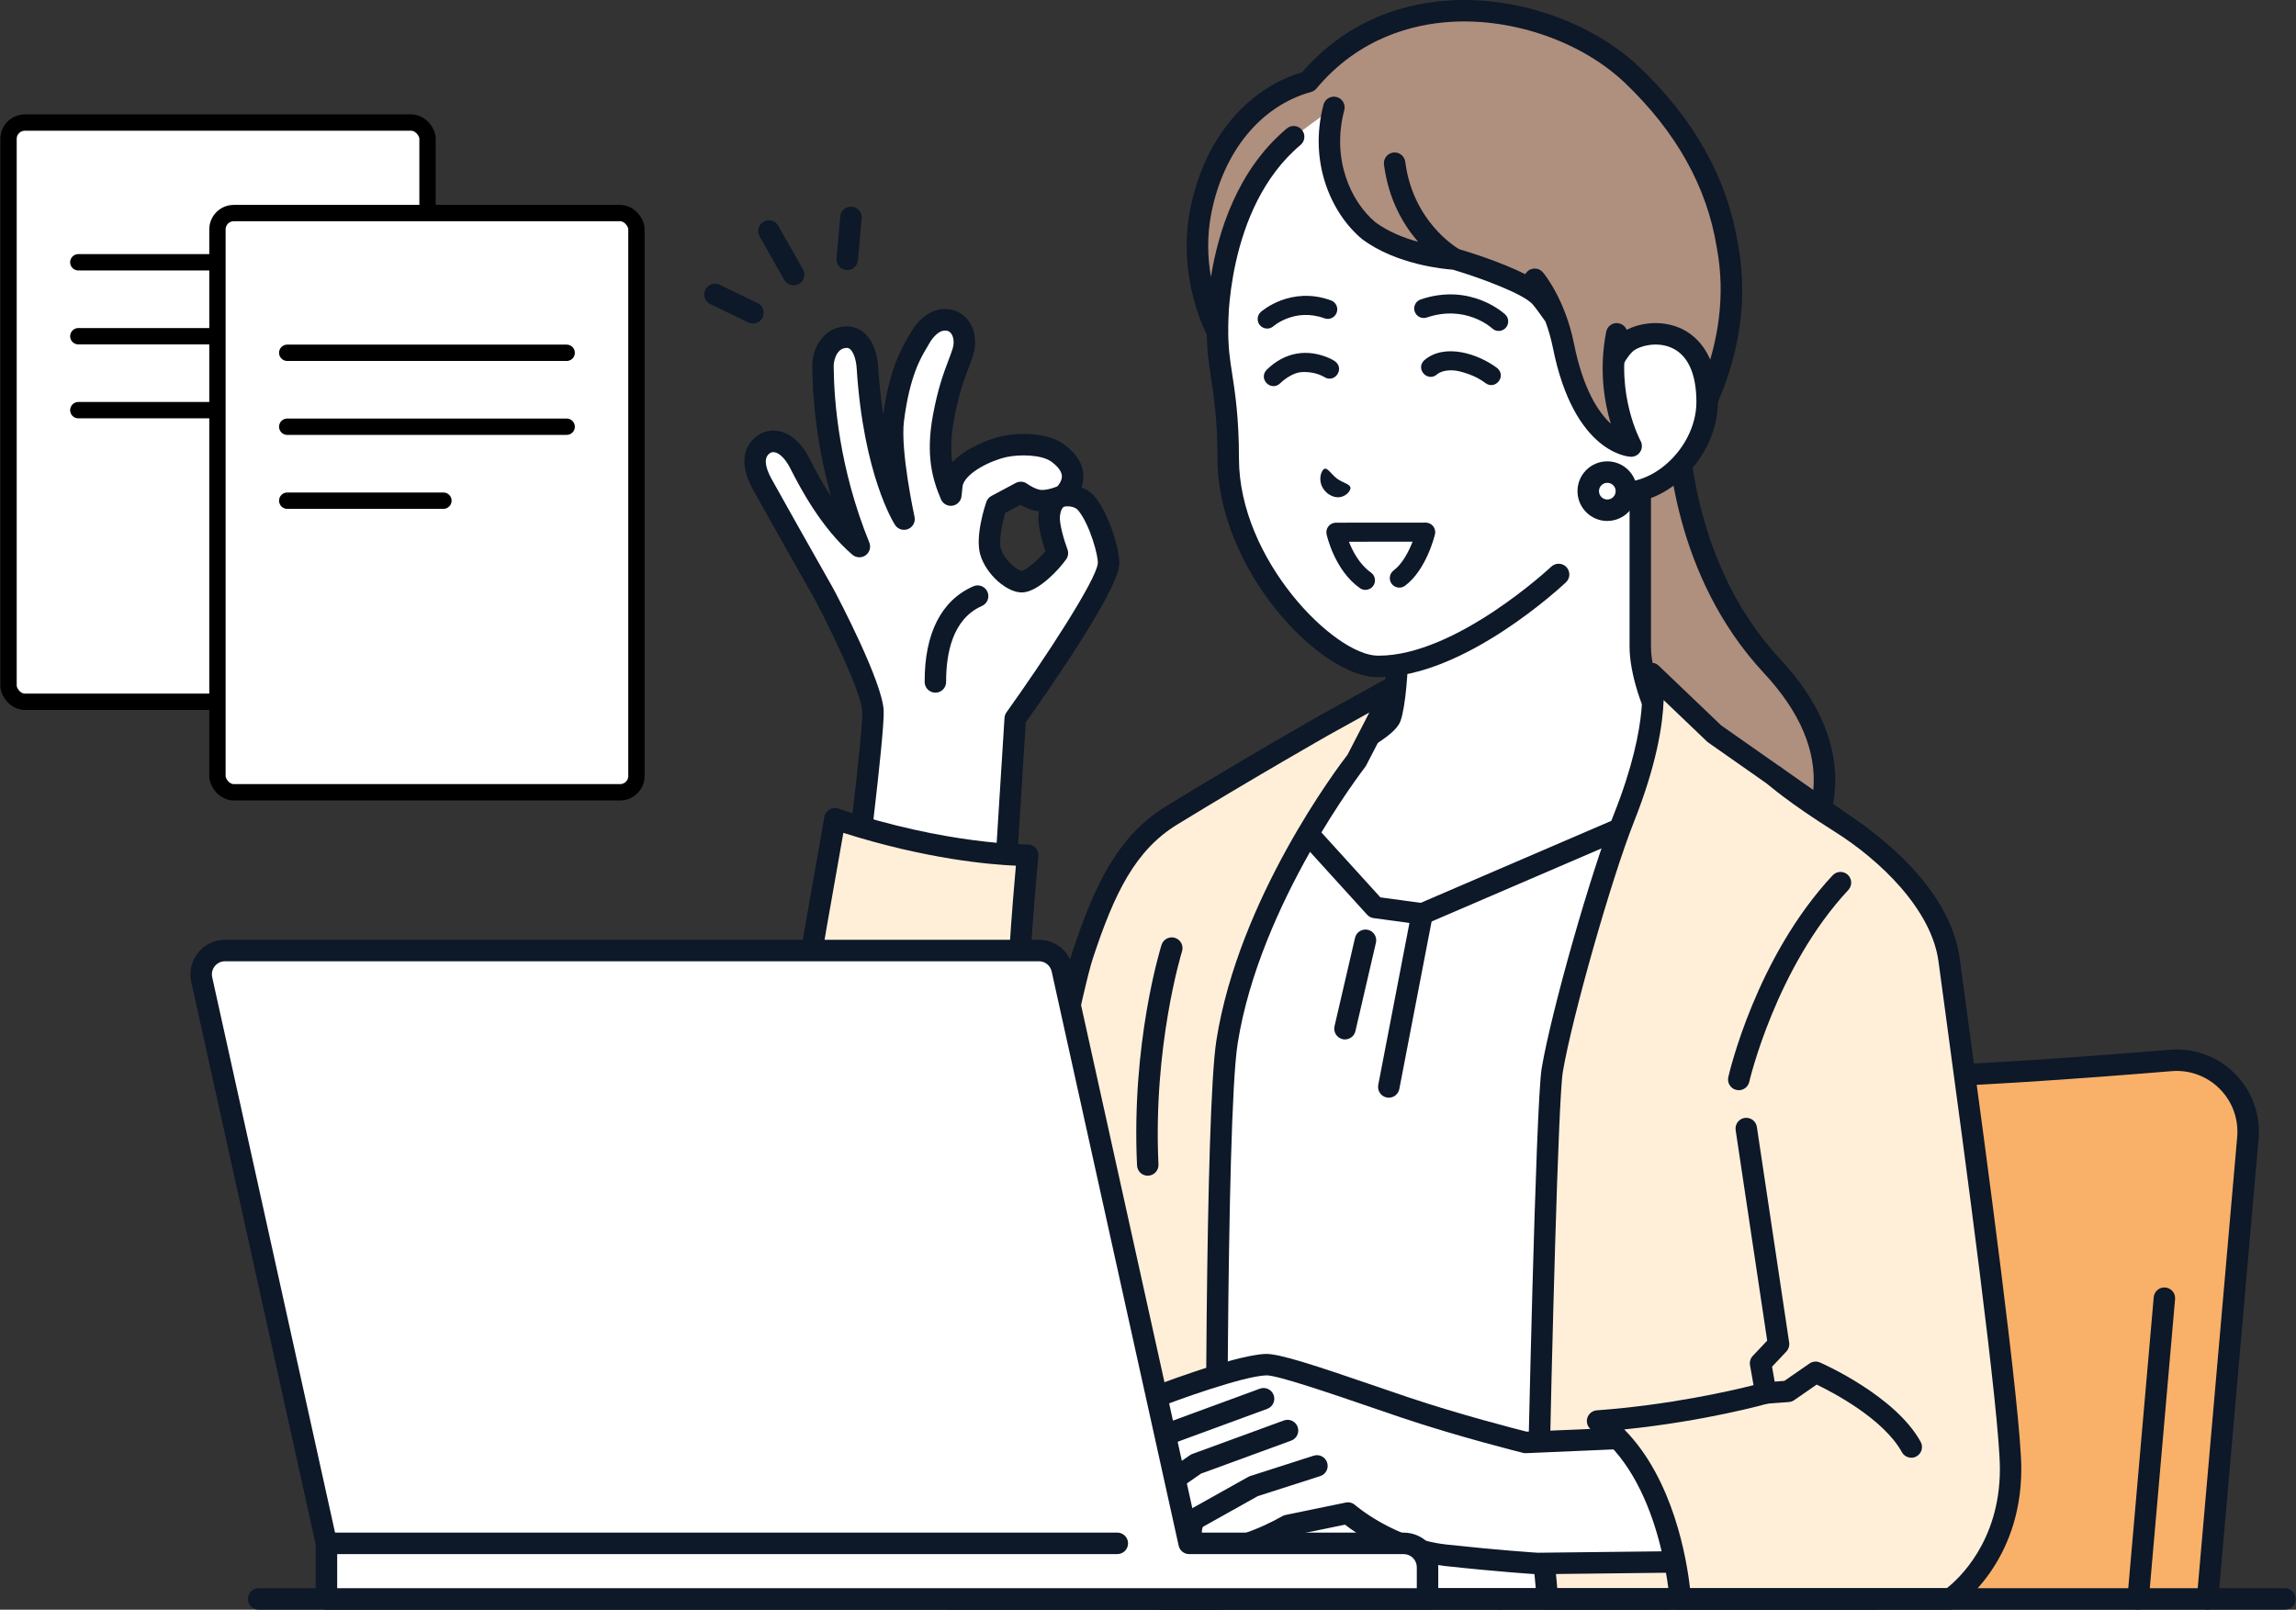
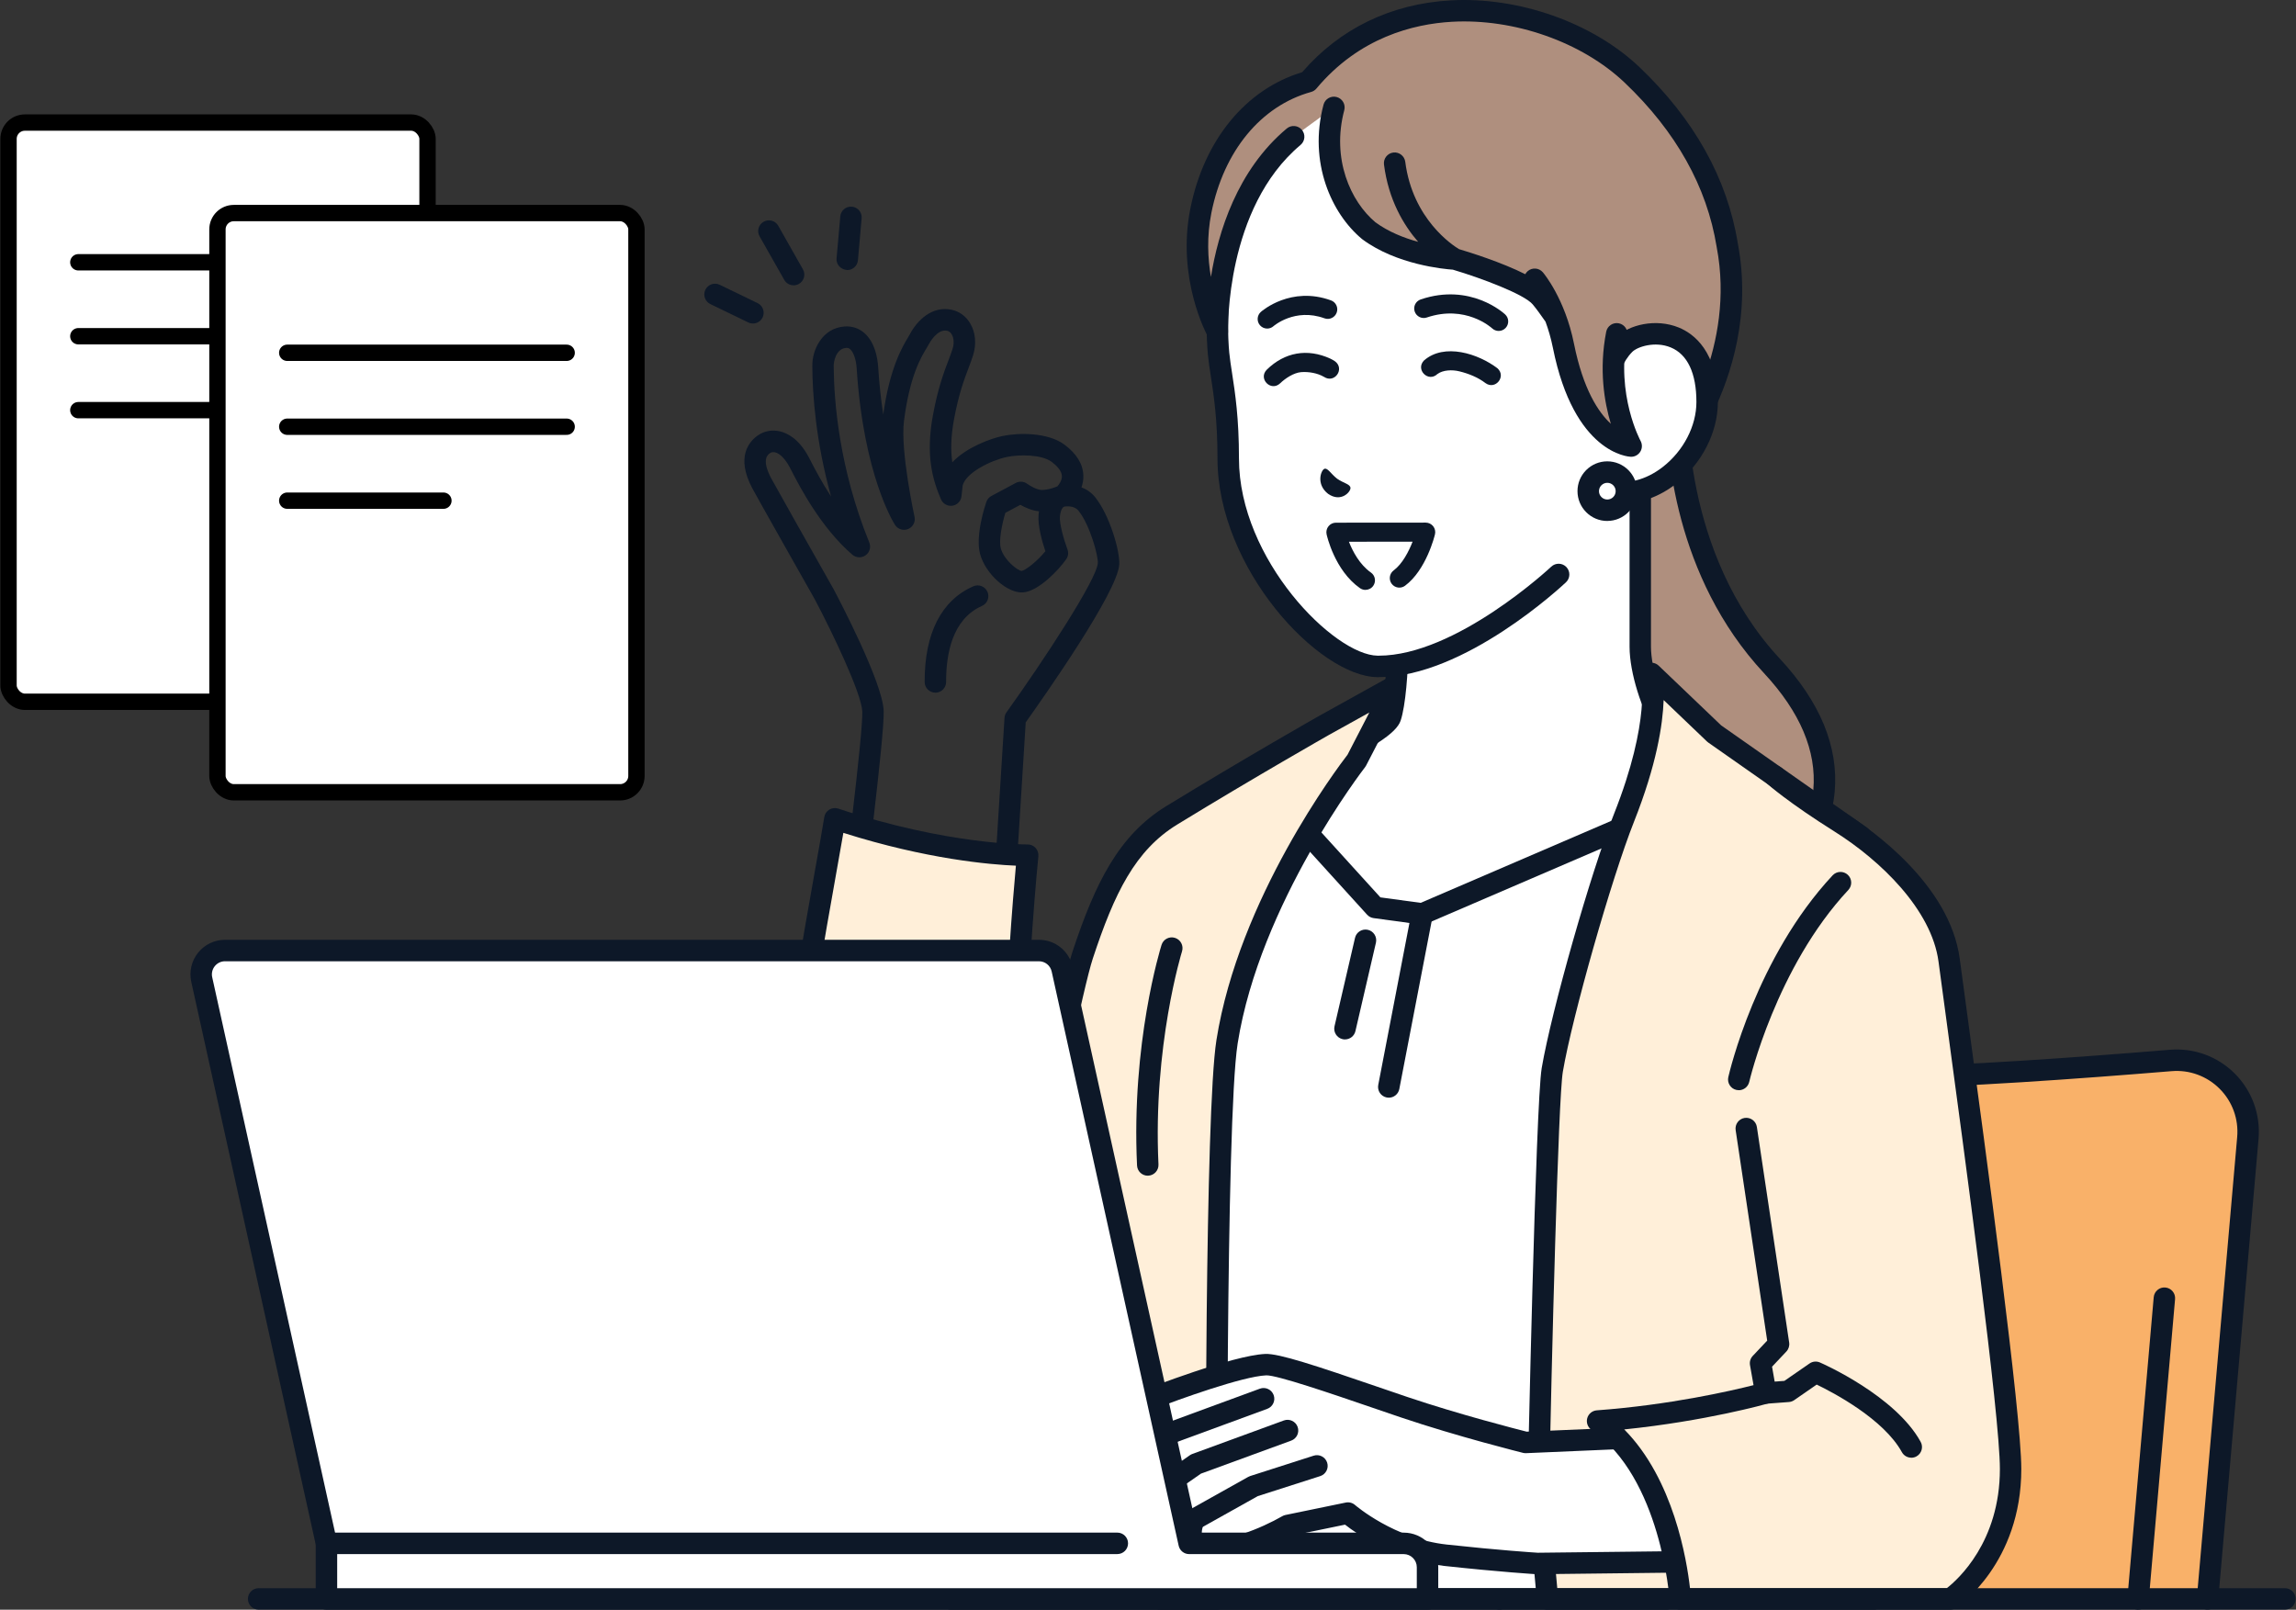
<svg xmlns="http://www.w3.org/2000/svg" width="281" height="197" viewBox="0 0 281 197" fill="none">
  <rect x="0" y="0" width="281" height="197" fill="#333333" stroke="none" />
  <rect x="1.044" y="15" width="51.28" height="70.887" rx="2" fill="white" stroke="black" stroke-width="2" />
  <line x1="9.585" y1="32.099" x2="43.783" y2="32.099" stroke="black" stroke-width="2" stroke-linecap="round" />
  <line x1="9.585" y1="41.148" x2="43.783" y2="41.148" stroke="black" stroke-width="2" stroke-linecap="round" />
  <line x1="9.585" y1="50.197" x2="28.701" y2="50.197" stroke="black" stroke-width="2" stroke-linecap="round" />
  <rect x="26.613" y="26.076" width="51.28" height="70.887" rx="2" fill="white" stroke="black" stroke-width="2" />
  <line x1="35.154" y1="43.175" x2="69.352" y2="43.175" stroke="black" stroke-width="2" stroke-linecap="round" />
  <line x1="35.154" y1="52.224" x2="69.352" y2="52.224" stroke="black" stroke-width="2" stroke-linecap="round" />
  <line x1="35.154" y1="61.274" x2="54.269" y2="61.274" stroke="black" stroke-width="2" stroke-linecap="round" />
  <path d="M97.127 34.917C96.669 34.917 96.225 34.678 95.983 34.252L92.963 28.924C92.604 28.294 92.826 27.491 93.459 27.136C94.089 26.78 94.892 26.998 95.248 27.632L98.268 32.96C98.627 33.59 98.405 34.392 97.772 34.748C97.567 34.865 97.346 34.92 97.127 34.92V34.917Z" fill="#0D1828" />
-   <path d="M103.692 33.05C103.654 33.05 103.613 33.05 103.575 33.044C102.852 32.98 102.321 32.344 102.385 31.62L102.84 26.485C102.904 25.761 103.54 25.227 104.264 25.294C104.988 25.359 105.519 25.995 105.454 26.718L104.999 31.854C104.938 32.537 104.366 33.05 103.692 33.05Z" fill="#0D1828" />
+   <path d="M103.692 33.05C102.852 32.98 102.321 32.344 102.385 31.62L102.84 26.485C102.904 25.761 103.54 25.227 104.264 25.294C104.988 25.359 105.519 25.995 105.454 26.718L104.999 31.854C104.938 32.537 104.366 33.05 103.692 33.05Z" fill="#0D1828" />
  <path d="M92.149 39.592C91.956 39.592 91.761 39.551 91.577 39.461L86.938 37.214C86.284 36.899 86.013 36.114 86.328 35.46C86.643 34.807 87.428 34.535 88.081 34.85L92.721 37.097C93.374 37.412 93.646 38.197 93.331 38.851C93.103 39.321 92.636 39.592 92.149 39.592Z" fill="#0D1828" />
-   <path d="M130.087 60.697C130.087 60.697 133.116 58.179 129.495 55.471C127.873 54.257 124.669 54.269 122.921 54.648C121.173 55.028 117.106 56.63 116.525 59.168L116.37 60.589C115.241 57.946 114.684 55.29 115.474 51.027C116.286 46.665 117.286 44.839 117.841 43.067C118.395 41.299 117.677 39.484 116.163 39.178C114.258 38.793 112.959 40.654 112.498 41.541C112.037 42.425 110.179 44.733 109.338 51.351C108.842 55.27 110.648 63.516 110.648 63.516C110.648 63.516 106.983 57.846 106.161 44.967C106.047 43.21 105.309 41.121 103.456 41.258C101.349 41.413 100.704 43.689 100.728 44.748C100.748 45.807 100.599 55.608 105.18 66.877C101.127 63.393 98.507 57.849 97.812 56.554C96.345 53.814 94.498 53.639 93.459 54.389C92.321 55.212 91.936 56.676 93.199 59.092C93.649 59.953 100.859 72.701 100.859 72.701C100.859 72.701 106.703 83.713 106.84 87.013C106.978 90.314 103.616 116.07 103.616 116.07L122.194 120.651L124.243 87.941C124.243 87.941 135.418 72.348 135.663 69.019C135.754 67.79 134.613 63.679 133.014 61.683C131.928 60.327 130.081 60.7 130.081 60.7L130.087 60.697ZM125.115 71.187C123.945 71.269 121.763 69.392 121.226 67.475C120.689 65.558 121.958 61.853 121.958 61.853L124.934 60.262C124.934 60.262 126.212 61.208 127.359 61.269C128.506 61.33 129.728 60.802 129.728 60.802C129.728 60.802 128.602 61.079 128.415 63.093C128.272 64.645 129.416 67.688 129.416 67.688C128.439 69.092 126.291 71.108 125.118 71.187H125.115Z" fill="white" />
  <path d="M122.197 121.964C122.092 121.964 121.987 121.952 121.882 121.926L103.304 117.345C102.656 117.184 102.23 116.563 102.318 115.9C103.248 108.769 105.641 89.686 105.533 87.072C105.443 84.886 101.918 77.495 99.712 73.334C99.309 72.625 92.49 60.566 92.041 59.702C90.092 55.973 91.615 54.108 92.695 53.327C93.488 52.752 94.469 52.562 95.452 52.79C96.406 53.011 97.795 53.735 98.974 55.938C99.044 56.066 99.131 56.236 99.236 56.443C99.697 57.336 100.541 58.973 101.711 60.758C99.826 53.995 99.446 48.238 99.42 44.984V44.78C99.376 42.901 100.573 40.158 103.362 39.957C104.27 39.89 105.107 40.164 105.781 40.753C107.094 41.897 107.403 43.837 107.474 44.894C107.611 47.041 107.83 48.985 108.098 50.73C108.886 45.025 110.45 42.425 111.127 41.299C111.211 41.156 111.284 41.039 111.334 40.943C112.265 39.163 114.088 37.43 116.423 37.9C117.394 38.095 118.217 38.69 118.742 39.58C119.396 40.686 119.524 42.104 119.095 43.47C118.935 43.983 118.742 44.491 118.538 45.031C118.004 46.443 117.339 48.203 116.767 51.275C116.37 53.414 116.338 55.1 116.551 56.574C118.328 54.692 121.319 53.659 122.647 53.37C124.587 52.95 128.223 52.883 130.286 54.424C131.777 55.541 132.553 56.816 132.588 58.217C132.602 58.742 132.506 59.221 132.357 59.644C132.964 59.874 133.562 60.259 134.047 60.866C135.806 63.063 137.099 67.499 136.979 69.118C136.728 72.517 127.852 85.155 125.535 88.402L123.51 120.735C123.487 121.123 123.291 121.482 122.976 121.713C122.749 121.879 122.477 121.967 122.2 121.967L122.197 121.964ZM105.072 115.075L120.986 118.999L122.938 87.86C122.953 87.615 123.038 87.378 123.18 87.177C127.732 80.828 134.207 70.965 134.359 68.923C134.423 68.053 133.413 64.277 131.995 62.506C131.435 61.806 130.358 61.987 130.347 61.987C130.323 61.993 130.3 61.995 130.277 61.998C130.265 62.004 130.256 62.007 130.245 62.013C130.227 62.022 130.192 62.036 130.143 62.057C130.07 62.115 129.798 62.378 129.719 63.218C129.641 64.079 130.21 66.081 130.642 67.23C130.793 67.633 130.738 68.088 130.49 68.441C129.644 69.658 127.137 72.369 125.203 72.5C123.291 72.628 120.645 70.276 119.959 67.834C119.329 65.59 120.569 61.85 120.712 61.429C120.82 61.114 121.042 60.855 121.336 60.697L124.313 59.107C124.759 58.867 125.305 58.908 125.713 59.209C126.028 59.439 126.869 59.93 127.426 59.959C128.024 59.991 128.754 59.769 129.098 59.641C129.241 59.577 129.349 59.544 129.398 59.533C129.617 59.291 129.979 58.8 129.962 58.266C129.938 57.581 129.267 56.939 128.71 56.522C127.502 55.617 124.736 55.599 123.201 55.932C121.255 56.355 118.252 57.826 117.82 59.401L117.674 60.735C117.61 61.327 117.152 61.803 116.563 61.891C115.973 61.978 115.396 61.657 115.162 61.108C114.115 58.654 113.271 55.705 114.182 50.794C114.794 47.491 115.506 45.609 116.078 44.1C116.277 43.575 116.449 43.123 116.586 42.682C116.787 42.043 116.744 41.369 116.478 40.917C116.332 40.672 116.14 40.523 115.9 40.476C114.701 40.237 113.762 41.961 113.657 42.16C113.586 42.294 113.49 42.454 113.371 42.653C112.708 43.753 111.331 46.046 110.634 51.529C110.173 55.176 111.909 63.166 111.926 63.247C112.063 63.869 111.734 64.496 111.147 64.741C110.561 64.986 109.884 64.776 109.539 64.242C109.382 64 105.682 58.135 104.845 45.066C104.777 44.016 104.465 43.102 104.048 42.737C103.902 42.609 103.756 42.565 103.546 42.58C102.259 42.673 102.026 44.395 102.035 44.73V44.97C102.073 49.058 102.685 57.277 106.391 66.396C106.619 66.956 106.435 67.601 105.942 67.957C105.449 68.31 104.78 68.281 104.319 67.887C100.462 64.572 97.868 59.544 96.893 57.654C96.794 57.464 96.715 57.306 96.651 57.187C96.103 56.16 95.446 55.495 94.854 55.357C94.553 55.287 94.346 55.378 94.223 55.465C93.964 55.652 93.173 56.224 94.361 58.494C94.708 59.159 99.511 67.662 102 72.065C102.005 72.074 102.011 72.085 102.017 72.097C102.63 73.25 108.005 83.471 108.15 86.97C108.276 89.972 105.729 109.954 105.066 115.086L105.072 115.075ZM123.043 62.763C122.638 64.108 122.212 66.145 122.489 67.122C122.889 68.543 124.52 69.818 125.033 69.877C125.515 69.792 126.924 68.707 127.942 67.461C127.572 66.361 126.98 64.339 127.108 62.973C127.12 62.836 127.137 62.702 127.158 62.573C126.297 62.495 125.454 62.109 124.879 61.782L123.046 62.76L123.043 62.763Z" fill="#0D1828" />
  <path d="M114.48 84.77C113.756 84.77 113.169 84.186 113.166 83.463C113.143 77.519 115.203 73.472 119.122 71.753C119.787 71.461 120.56 71.765 120.852 72.43C121.144 73.095 120.84 73.868 120.175 74.16C116.528 75.759 115.778 80.095 115.793 83.454C115.793 84.18 115.209 84.77 114.485 84.773H114.48V84.77Z" fill="#0D1828" />
  <path d="M102.178 100.205C101.013 107.354 97.897 122.757 96.179 139.054C94.174 155.283 104.611 160.191 110.114 160.15C117.777 160.095 123.56 153.459 123.56 153.459L124.187 132.162C124.374 118.637 125.778 104.661 125.778 104.661C125.778 104.661 115.956 104.804 102.178 100.205Z" fill="#FFEFD9" />
  <path d="M110.047 161.463C106.963 161.463 102.493 160.112 99.102 156.304C96.546 153.436 93.739 148.085 94.874 138.893C96.193 126.405 98.352 114.301 99.785 106.292C100.229 103.809 100.611 101.667 100.882 99.995C100.943 99.616 101.168 99.28 101.498 99.082C101.828 98.883 102.227 98.84 102.592 98.959C115.968 103.424 125.664 103.348 125.757 103.348C126.133 103.336 126.489 103.497 126.743 103.774C126.997 104.051 127.12 104.419 127.082 104.792C127.067 104.932 125.684 118.868 125.497 132.179C125.489 132.903 124.89 133.495 124.167 133.475C123.443 133.466 122.863 132.868 122.871 132.144C123.023 121.202 123.977 109.849 124.333 105.945C121.223 105.816 113.42 105.16 103.216 101.927C102.977 103.327 102.685 104.953 102.364 106.753C100.94 114.725 98.79 126.775 97.48 139.191C96.674 145.718 97.912 151.023 101.06 154.559C103.876 157.72 107.646 158.837 110.044 158.837C110.062 158.837 110.082 158.837 110.1 158.837C117.062 158.787 122.512 152.66 122.565 152.596C123.043 152.05 123.872 151.995 124.418 152.473C124.963 152.949 125.019 153.777 124.543 154.323C124.292 154.612 118.279 161.402 110.117 161.463C110.091 161.463 110.068 161.463 110.041 161.463H110.047Z" fill="#0D1828" />
  <path d="M265.672 129.786C255.27 130.644 239.578 131.809 231.008 131.809C222.438 131.809 207.51 130.598 198.115 129.737C193.285 129.293 189.019 132.859 188.596 137.691L183.522 195.681H270.172L275.106 139.272C275.578 133.869 271.076 129.34 265.669 129.786H265.672Z" fill="#F9B169" />
  <path d="M183.525 196.994C183.487 196.994 183.449 196.994 183.408 196.988C182.685 196.924 182.151 196.288 182.215 195.564L187.289 137.572C187.525 134.884 188.792 132.454 190.864 130.723C192.932 128.996 195.55 128.179 198.234 128.424C206.649 129.194 222.099 130.49 231.008 130.49C239.353 130.49 254.406 129.393 265.564 128.474C268.526 128.228 271.426 129.296 273.524 131.403C275.622 133.51 276.676 136.419 276.416 139.384L271.482 195.789C271.418 196.51 270.779 197.044 270.061 196.983C269.337 196.918 268.803 196.282 268.867 195.559L273.801 139.153C273.994 136.962 273.215 134.814 271.663 133.256C270.113 131.698 267.969 130.91 265.78 131.091C254.573 132.016 239.443 133.116 231.008 133.116C222.572 133.116 208.33 131.987 197.995 131.038C196.011 130.857 194.076 131.459 192.547 132.737C191.018 134.015 190.079 135.812 189.906 137.799L184.832 195.792C184.774 196.475 184.199 196.991 183.525 196.991V196.994Z" fill="#0D1828" />
  <path d="M261.678 196.994C261.64 196.994 261.602 196.994 261.561 196.988C260.837 196.924 260.303 196.288 260.368 195.564L263.586 158.761C263.65 158.037 264.286 157.504 265.007 157.568C265.731 157.632 266.265 158.268 266.2 158.992L262.982 195.795C262.921 196.478 262.349 196.994 261.675 196.994H261.678Z" fill="#0D1828" />
  <path d="M205.267 48.955H197.032L198.558 111.786C198.558 111.786 211.07 112.813 216.492 108.728C220.621 105.615 229.281 94.836 216.859 81.496C204.213 67.913 205.27 48.958 205.27 48.958L205.267 48.955Z" fill="#AF8F7E" />
  <path d="M202.034 113.219C200.02 113.219 198.623 113.111 198.453 113.096C197.73 113.038 197.193 112.405 197.251 111.681C197.309 110.958 197.943 110.418 198.666 110.479C198.786 110.488 210.746 111.416 215.701 107.681C218.298 105.723 221.487 101.661 221.928 96.654C222.342 91.933 220.314 87.136 215.896 82.391C204.861 70.539 203.936 54.984 203.927 50.272H197.032C196.306 50.272 195.719 49.685 195.719 48.958C195.719 48.232 196.306 47.645 197.032 47.645H205.267C205.628 47.645 205.973 47.794 206.221 48.057C206.469 48.319 206.597 48.672 206.577 49.031C206.568 49.215 205.719 67.607 217.816 80.6C222.762 85.91 225.024 91.387 224.542 96.882C224.026 102.75 220.308 107.494 217.279 109.776C213.367 112.726 206.311 113.219 202.031 113.219H202.034Z" fill="#0D1828" />
  <path d="M203.598 88.735C202.168 86.374 200.747 82.073 200.747 79.141V51.465L184.436 65.211L171.04 75.196V79.141C171.04 82.05 170.722 86.15 170.179 87.769C169.636 89.391 162.642 92.738 159.969 94.031C150.407 98.65 146.48 101.471 146.48 101.471L149.412 116.035L196.525 119.898L222.686 104.275C222.686 104.275 218.692 100.558 210.169 94.506C207.761 92.797 205.5 91.863 203.6 88.735H203.598Z" fill="white" />
  <path d="M196.522 121.211C196.075 121.211 195.64 120.983 195.392 120.572C195.022 119.95 195.223 119.142 195.848 118.772L220.46 104.074C218.66 102.539 215.009 99.56 209.404 95.577C208.899 95.219 208.389 94.886 207.893 94.565C206.034 93.36 204.114 92.117 202.477 89.415C200.983 86.949 199.437 82.432 199.437 79.141V54.286L185.282 66.215C185.262 66.232 185.241 66.247 185.221 66.264L172.353 75.855V79.141C172.353 82.178 172.026 86.383 171.422 88.186C170.9 89.745 168.096 91.562 160.71 95.128L160.538 95.21C153.416 98.65 149.436 101.095 147.939 102.07L150.696 115.772C150.839 116.484 150.378 117.176 149.669 117.318C148.96 117.461 148.266 117 148.123 116.291L145.19 101.728C145.088 101.223 145.292 100.704 145.713 100.404C145.876 100.287 149.841 97.462 159.395 92.846L159.567 92.762C167.019 89.164 168.647 87.807 168.942 87.314C169.368 85.998 169.724 82.275 169.724 79.138V75.193C169.724 74.779 169.919 74.388 170.252 74.14L183.616 64.178L199.898 50.458C200.289 50.128 200.834 50.056 201.298 50.271C201.762 50.487 202.057 50.951 202.057 51.462V79.138C202.057 81.843 203.434 85.931 204.718 88.052C206.043 90.238 207.56 91.221 209.317 92.359C209.836 92.695 210.373 93.042 210.921 93.433C219.418 99.467 223.407 103.158 223.573 103.313C223.877 103.593 224.029 104.001 223.985 104.413C223.941 104.824 223.708 105.189 223.352 105.402L197.19 121.024C196.98 121.15 196.746 121.211 196.519 121.211H196.522Z" fill="#0D1828" />
  <path d="M179.123 4.073C172.408 3.985 164.148 6.719 159.278 11.834C148.995 22.636 148.578 37.38 149.135 43.28C149.41 46.143 150.314 49.323 150.314 56.113C150.314 69.398 162.619 81.499 168.586 81.56C178.717 81.662 190.75 70.308 190.75 70.308L200.744 55.232V46.461C200.744 46.461 200.744 40.864 200.692 34.935C200.616 26.132 197.934 4.315 179.123 4.07V4.073Z" fill="white" />
  <path d="M168.726 82.873C168.676 82.873 168.627 82.873 168.577 82.873C161.39 82.8 149.004 69.55 149.004 56.113C149.004 51.354 148.555 48.427 148.193 46.075C148.05 45.142 147.913 44.258 147.831 43.408C147.522 40.149 146.582 23.269 158.33 10.93C163.725 5.266 172.446 2.76 178.831 2.76C178.936 2.76 179.038 2.76 179.143 2.76C187.704 2.87 194.272 7.361 198.129 15.744C201.543 23.161 201.978 31.629 202.007 34.923C202.06 40.791 202.06 46.405 202.06 46.461V55.232C202.06 55.958 201.473 56.545 200.747 56.545C200.02 56.545 199.434 55.958 199.434 55.232V46.461C199.434 46.405 199.434 40.803 199.381 34.947C199.355 31.822 198.944 23.797 195.743 16.841C192.288 9.336 186.691 5.482 179.108 5.383C179.011 5.383 178.918 5.383 178.822 5.383C173.006 5.383 165.087 7.638 160.232 12.739C149.27 24.253 150.157 40.097 150.445 43.155C150.521 43.928 150.644 44.736 150.79 45.673C151.166 48.115 151.633 51.153 151.633 56.11C151.633 68.488 163.305 80.191 168.606 80.244C168.647 80.244 168.691 80.244 168.732 80.244C178.189 80.244 189.741 69.459 189.854 69.349C190.382 68.853 191.214 68.876 191.71 69.404C192.206 69.932 192.183 70.761 191.658 71.26C191.153 71.735 179.233 82.87 168.729 82.87L168.726 82.873Z" fill="#0D1828" />
  <path d="M199.74 9.161C190.578 0.44 171.177 -3.24 160.112 9.987C153.541 11.802 148.572 17.755 146.967 25.793C145.336 33.969 148.989 40.575 148.989 40.575C148.989 40.575 148.485 24.97 158.327 16.73L163.258 13.141C161.595 19.389 163.891 25.207 167.521 28.227C171.79 31.398 178.049 31.702 178.049 31.702C178.049 31.702 186.834 34.281 188.608 36.423C190.382 38.562 193.963 44.316 193.963 44.316L197.371 44.301L205.853 54.389C205.853 54.389 213.994 43.581 211.394 30.007C210.277 23.085 206.763 15.84 199.743 9.161H199.74Z" fill="#AF8F7E" />
  <path d="M198.836 42.139C197.286 43.709 196.916 45.62 196.916 45.62L196.712 60.084C202.553 61.593 208.932 55.558 208.932 49.197C208.932 39.209 200.811 40.137 198.836 42.139Z" fill="white" />
  <path d="M198.55 61.628C197.814 61.628 197.091 61.537 196.382 61.356C195.678 61.175 195.258 60.458 195.439 59.757C195.62 59.054 196.335 58.634 197.038 58.815C199.095 59.346 201.444 58.745 203.484 57.163C206.034 55.188 207.618 52.136 207.618 49.2C207.618 45.676 206.53 43.365 204.473 42.519C202.527 41.719 200.376 42.449 199.769 43.064C198.532 44.316 198.205 45.857 198.202 45.871C198.065 46.583 197.374 47.047 196.665 46.91C195.953 46.773 195.489 46.084 195.626 45.372C195.643 45.279 196.093 43.05 197.902 41.217C199.335 39.767 202.635 38.924 205.471 40.088C207.254 40.82 210.245 42.977 210.245 49.198C210.245 52.927 208.269 56.775 205.092 59.235C203.069 60.802 200.773 61.625 198.547 61.625L198.55 61.628Z" fill="#0D1828" />
  <path d="M197.867 40.852L187.829 34.176C187.829 34.176 190.301 37.08 191.351 42.32C193.77 54.389 199.641 54.596 199.641 54.596C199.641 54.596 196.338 48.693 197.87 40.855L197.867 40.852Z" fill="#AF8F7E" />
  <path d="M200.785 53.957C200.755 53.901 197.741 48.343 199.154 41.106C199.294 40.394 198.83 39.706 198.118 39.566C197.406 39.426 196.717 39.89 196.577 40.602C195.67 45.244 196.352 49.23 197.146 51.865C195.614 50.452 193.755 47.642 192.635 42.063C191.529 36.554 188.938 33.456 188.827 33.327C188.357 32.776 187.529 32.709 186.977 33.178C186.849 33.286 186.75 33.418 186.674 33.558C183.765 32.09 179.837 30.87 178.568 30.491C177.806 30.036 172.887 26.832 171.985 19.803C171.892 19.085 171.232 18.577 170.517 18.668C169.8 18.761 169.289 19.418 169.382 20.139C169.937 24.463 171.781 27.547 173.564 29.598C171.845 29.126 169.925 28.376 168.329 27.2C165.289 24.652 162.94 19.432 164.521 13.483C164.708 12.783 164.291 12.062 163.59 11.875C162.89 11.688 162.169 12.106 161.983 12.806C160.098 19.89 162.981 26.164 166.675 29.239C166.692 29.254 166.713 29.268 166.73 29.283C170.92 32.397 176.738 32.931 177.812 33.003C181.302 34.039 186.557 36.015 187.59 37.261C188.022 37.78 188.57 38.533 189.148 39.364C189.492 40.295 189.813 41.369 190.056 42.574C192.65 55.512 199.305 55.891 199.588 55.903C199.603 55.903 199.618 55.903 199.635 55.903C200.09 55.903 200.513 55.664 200.753 55.276C201.001 54.873 201.009 54.365 200.782 53.951L200.785 53.957Z" fill="#0D1828" />
  <path d="M212.684 29.782C211.4 21.848 207.347 14.591 200.645 8.213C194.934 2.78 185.863 -0.427 177.532 0.046C170.243 0.46 163.973 3.498 159.368 8.837C152.459 10.924 147.358 17.133 145.681 25.539C143.977 34.089 147.682 40.928 147.84 41.214C148.134 41.745 148.75 42.005 149.337 41.844C149.92 41.684 150.32 41.144 150.302 40.537C150.297 40.389 149.946 25.463 159.17 17.74C159.724 17.273 159.8 16.447 159.333 15.89C158.866 15.336 158.041 15.26 157.483 15.727C151.408 20.815 149.083 28.425 148.202 33.893C147.814 31.655 147.679 28.95 148.257 26.053C149.769 18.481 154.329 12.949 160.463 11.254C160.719 11.183 160.95 11.035 161.119 10.83C166.362 4.563 173.018 2.932 177.681 2.666C185.323 2.231 193.624 5.155 198.836 10.113C205.121 16.091 208.908 22.858 210.096 30.217C210.096 30.228 210.099 30.243 210.102 30.255C211.266 36.333 210.151 41.871 208.648 46.026C209.287 47.421 209.518 48.979 209.6 50.595C211.82 46.04 214.347 38.495 212.684 29.779V29.782Z" fill="#0D1828" />
  <path d="M194.377 60.111C194.377 61.4 195.425 62.445 196.711 62.442C198.001 62.442 199.046 61.395 199.043 60.105C199.043 58.815 197.995 57.77 196.708 57.773C195.419 57.773 194.374 58.821 194.377 60.111Z" fill="white" />
  <path d="M196.711 63.758C195.737 63.758 194.824 63.378 194.135 62.69C193.446 62.001 193.067 61.085 193.064 60.11C193.064 59.136 193.443 58.22 194.129 57.531C194.818 56.842 195.734 56.463 196.709 56.46C198.719 56.46 200.353 58.094 200.356 60.105C200.356 62.115 198.722 63.752 196.711 63.755V63.758ZM196.711 59.089C196.44 59.089 196.183 59.197 195.991 59.39C195.798 59.582 195.693 59.839 195.693 60.113C195.693 60.388 195.801 60.642 195.994 60.834C196.186 61.027 196.443 61.132 196.714 61.132C197.277 61.132 197.736 60.674 197.736 60.11C197.736 59.547 197.277 59.089 196.714 59.089H196.711Z" fill="#0D1828" />
  <path d="M165.28 59.705C165.239 59.244 164.448 59.142 163.655 58.593C162.887 58.001 162.493 57.233 162.094 57.374C161.682 57.517 161.017 59.253 162.546 60.44C164.13 61.535 165.321 60.184 165.28 59.708V59.705Z" fill="#0D1828" />
  <path d="M183.42 40.502C183.134 40.502 182.848 40.397 182.621 40.187C182.492 40.071 179.35 37.255 174.62 38.857C174.01 39.064 173.348 38.737 173.141 38.127C172.933 37.517 173.26 36.855 173.87 36.648C179.96 34.582 184.048 38.326 184.217 38.486C184.687 38.927 184.71 39.665 184.269 40.135C184.039 40.38 183.73 40.502 183.417 40.502H183.42Z" fill="#0D1828" />
  <path d="M155.088 40.211C154.767 40.211 154.446 40.079 154.215 39.82C153.786 39.338 153.83 38.6 154.314 38.171C154.463 38.04 157.991 34.979 162.896 36.762C163.503 36.98 163.815 37.652 163.593 38.258C163.374 38.865 162.703 39.178 162.096 38.956C158.481 37.643 155.887 39.892 155.861 39.916C155.639 40.114 155.362 40.211 155.088 40.211Z" fill="#0D1828" />
  <path d="M174.009 65.627H163.881L167.122 71.299H171.173L174.009 65.627Z" fill="white" />
  <path d="M167.112 72.194C166.882 72.194 166.646 72.123 166.441 71.981C163.337 69.798 162.394 65.558 162.356 65.38C162.283 65.036 162.368 64.677 162.59 64.403C162.811 64.128 163.144 63.968 163.497 63.968L174.486 63.959C174.842 63.959 175.18 64.123 175.402 64.403C175.624 64.683 175.706 65.05 175.621 65.398C175.58 65.576 174.553 69.76 171.956 71.686C171.44 72.071 170.707 71.96 170.322 71.444C169.937 70.927 170.048 70.195 170.564 69.81C171.626 69.022 172.411 67.504 172.881 66.293L165.09 66.299C165.548 67.469 166.395 69.095 167.784 70.069C168.312 70.44 168.437 71.166 168.067 71.695C167.839 72.018 167.477 72.191 167.11 72.191L167.112 72.194Z" fill="#0D1828" />
  <path d="M162.041 46.125C161.256 45.661 160.168 45.469 159.231 45.544C158.335 45.626 157.329 46.28 156.663 46.919C155.543 47.966 153.956 46.358 155.029 45.253C157.218 43.099 160.004 42.6 162.82 43.893C163.024 43.995 163.191 44.083 163.392 44.22C164.62 45.151 163.328 46.977 162.041 46.122V46.125Z" fill="#0D1828" />
  <path d="M174.27 44.123C176.768 41.929 180.926 43.289 183.269 45.072C184.383 46.067 183.021 47.759 181.81 46.89C180.893 46.184 179.744 45.725 178.629 45.451C177.704 45.218 176.584 45.282 175.916 45.778C174.801 46.837 173.205 45.238 174.27 44.123Z" fill="#0D1828" />
  <path d="M155.966 97.494L168.288 111.057L174.054 111.842L203.597 99.137L203.944 195.681H142.004L144.633 173.316V118.124L155.966 97.494Z" fill="white" />
  <path d="M203.944 196.994H142.004C141.63 196.994 141.271 196.834 141.023 196.554C140.775 196.274 140.656 195.9 140.699 195.527L143.32 173.237V118.124C143.32 117.902 143.375 117.686 143.483 117.491L154.816 96.861C155.02 96.491 155.391 96.24 155.814 96.19C156.234 96.141 156.654 96.298 156.94 96.61L168.941 109.823L173.873 110.494L203.081 97.929C203.486 97.754 203.95 97.795 204.321 98.037C204.688 98.279 204.913 98.691 204.913 99.131L205.263 195.675C205.263 196.026 205.126 196.358 204.881 196.606C204.636 196.854 204.3 196.991 203.95 196.991L203.944 196.994ZM143.48 194.368H202.628L202.29 101.127L174.57 113.05C174.351 113.143 174.109 113.175 173.876 113.146L168.11 112.361C167.804 112.32 167.523 112.171 167.316 111.944L156.231 99.741L145.949 118.465V173.319C145.949 173.371 145.946 173.421 145.94 173.473L143.483 194.371L143.48 194.368Z" fill="#0D1828" />
  <path d="M164.608 127.21C164.509 127.21 164.41 127.199 164.311 127.175C163.605 127.012 163.164 126.306 163.327 125.6L165.837 114.777C166 114.071 166.706 113.633 167.412 113.794C168.119 113.957 168.559 114.663 168.396 115.37L165.886 126.192C165.746 126.799 165.206 127.207 164.608 127.207V127.21Z" fill="#0D1828" />
  <path d="M169.972 134.339C169.89 134.339 169.805 134.33 169.721 134.315C169.009 134.178 168.542 133.49 168.679 132.778L172.761 111.594C172.898 110.882 173.587 110.415 174.299 110.552C175.011 110.689 175.478 111.378 175.34 112.09L171.258 133.274C171.139 133.901 170.587 134.339 169.972 134.339Z" fill="#0D1828" />
  <path d="M189.393 195.681H229.333C229.333 195.681 229.137 187.138 227.463 177.675C226.648 173.076 228.28 150.638 231.909 131.316C235.539 111.994 227.713 102.341 227.713 102.341L209.821 89.8L202.094 82.415C202.094 82.415 203.597 87.898 198.756 100.094C196.002 107.036 191.19 123.852 189.979 130.942C189.241 135.261 188.249 183.152 188.249 183.152L189.393 195.684V195.681Z" fill="#FFEFD9" />
  <path d="M229.333 196.994H189.393C188.713 196.994 188.147 196.475 188.086 195.801L186.942 183.269C186.936 183.219 186.936 183.172 186.936 183.123C186.977 181.162 187.94 135.083 188.684 130.717C189.892 123.636 194.692 106.773 197.534 99.607C202.097 88.108 200.837 82.8 200.822 82.748C200.679 82.181 200.924 81.58 201.432 81.286C201.937 80.991 202.576 81.061 202.999 81.464L210.653 88.779L228.463 101.264C228.563 101.334 228.653 101.419 228.729 101.512C229.064 101.927 236.896 111.862 233.196 131.555C229.625 150.565 227.953 172.922 228.752 177.444C230.424 186.895 230.64 195.562 230.643 195.649C230.652 196.002 230.518 196.344 230.269 196.597C230.021 196.851 229.683 196.991 229.33 196.991L229.333 196.994ZM190.592 194.368H227.97C227.842 191.614 227.425 184.984 226.173 177.905C225.344 173.216 226.879 150.994 230.623 131.073C233.861 113.838 227.658 104.497 226.791 103.298L209.068 90.874C209.013 90.836 208.963 90.795 208.914 90.748L203.609 85.677C203.501 88.671 202.757 93.573 199.976 100.576C197.236 107.479 192.436 124.345 191.272 131.158C190.703 134.493 189.906 166.549 189.562 183.102L190.589 194.365L190.592 194.368Z" fill="#0D1828" />
  <path d="M170.748 83.944L162.014 88.791C162.014 88.791 153.208 93.783 143.413 99.776C137.948 103.12 135.24 108.594 132.5 116.896C129.982 124.523 116.379 195.681 116.379 195.681H148.881C148.881 195.681 148.659 137.067 150.174 127.493C152.981 109.758 166.032 93.071 166.032 93.071L170.748 83.944Z" fill="#FFEFD9" />
  <path d="M148.881 196.994H116.379C115.988 196.994 115.617 196.819 115.366 196.519C115.118 196.218 115.016 195.821 115.089 195.436C115.646 192.527 128.736 124.106 131.254 116.487C134.014 108.127 136.897 102.227 142.727 98.662C152.429 92.727 161.279 87.705 161.367 87.655L170.111 82.803C170.616 82.523 171.247 82.605 171.664 83.01C172.078 83.413 172.18 84.04 171.915 84.554L167.199 93.681C167.162 93.754 167.118 93.824 167.068 93.888C166.94 94.051 154.189 110.523 151.472 127.706C149.99 137.064 150.194 195.098 150.194 195.684C150.194 196.034 150.057 196.367 149.812 196.615C149.567 196.863 149.231 197 148.881 197V196.994ZM117.966 194.368H147.562C147.539 185.416 147.472 136.168 148.875 127.289C151.621 109.939 163.727 93.908 164.921 92.362L167.588 87.2L162.65 89.94C162.575 89.984 153.763 94.985 144.096 100.897C138.925 104.06 136.387 109.309 133.746 117.307C131.487 124.144 119.976 183.89 117.966 194.368Z" fill="#0D1828" />
  <path d="M140.469 143.886C139.771 143.886 139.191 143.337 139.159 142.634C138.447 127.66 142.007 116.122 142.158 115.638C142.374 114.946 143.112 114.561 143.804 114.78C144.496 114.996 144.881 115.734 144.665 116.426C144.63 116.54 141.093 128.024 141.782 142.509C141.817 143.232 141.257 143.848 140.533 143.883C140.513 143.883 140.489 143.883 140.469 143.883V143.886Z" fill="#0D1828" />
  <path d="M186.706 176.531C186.706 176.531 178.886 174.597 171.83 172.213C165.148 169.954 156.771 166.928 154.907 167.01C151.07 167.179 140.513 171.311 140.513 171.311L136.539 175.279C136.539 175.279 130.119 181.013 131.205 182.875C131.782 183.867 133.002 183.732 133.002 183.732C133.002 183.732 131.847 185.069 132.804 186.227C133.758 187.386 135.745 186.572 135.745 186.572C135.745 186.572 135.255 188.138 137.286 189.198C139.465 190.333 146.109 185.973 146.109 185.973C146.109 185.973 144.898 188.661 147.002 189.437C150.579 190.762 157.582 186.7 157.582 186.7L164.962 185.18C164.962 185.18 169.969 189.586 176.916 190.341C183.864 191.094 188.162 191.351 188.162 191.351L205.637 191.15L203.594 175.805L186.706 176.534V176.531Z" fill="white" />
  <path d="M188.162 192.661C188.135 192.661 188.109 192.661 188.083 192.661C188.039 192.661 183.671 192.393 176.773 191.646C170.724 190.989 166.12 187.771 164.614 186.592L158.052 187.946C156.695 188.71 150.358 192.083 146.547 190.671C145.68 190.35 145.047 189.761 144.714 188.964C144.644 188.798 144.592 188.629 144.551 188.457C142.007 189.878 138.587 191.351 136.682 190.362C135.497 189.743 134.878 188.929 134.592 188.153C133.621 188.203 132.544 187.972 131.794 187.065C131.129 186.256 131.027 185.384 131.173 184.622C130.758 184.389 130.367 184.042 130.075 183.537C129.276 182.166 130.02 180.307 132.483 177.512C133.895 175.91 135.406 174.535 135.637 174.328L139.585 170.386C139.713 170.258 139.865 170.158 140.034 170.091C140.475 169.919 150.839 165.878 154.848 165.7C156.511 165.618 161.16 167.173 168.612 169.727C169.849 170.15 171.077 170.573 172.253 170.97C178.585 173.108 185.632 174.906 186.843 175.212L203.542 174.492C204.263 174.457 204.878 175.023 204.91 175.746C204.942 176.47 204.379 177.083 203.656 177.115L186.767 177.844C186.641 177.85 186.516 177.838 186.396 177.806C186.318 177.786 178.442 175.831 171.416 173.456C170.237 173.056 169.006 172.636 167.766 172.21C162.91 170.544 156.261 168.276 154.971 168.32C152.088 168.446 144.329 171.241 141.254 172.434L137.475 176.207C137.458 176.225 137.44 176.242 137.423 176.257C134.867 178.542 132.541 181.349 132.41 182.285C132.579 182.44 132.891 182.422 132.897 182.422C133.44 182.341 133.936 182.609 134.204 183.091C134.47 183.572 134.368 184.173 134.009 184.587C134.009 184.587 133.594 185.104 133.828 185.387C134.029 185.629 134.814 185.527 135.266 185.349C135.757 185.156 136.343 185.215 136.711 185.591C137.075 185.962 137.21 186.455 137.02 186.933C136.997 187.103 137.029 187.569 137.904 188.028C138.674 188.427 142.319 186.893 145.4 184.87C145.887 184.549 146.529 184.59 146.973 184.97C147.416 185.349 147.556 185.976 147.317 186.507C147.16 186.869 146.993 187.584 147.145 187.946C147.168 188.001 147.215 188.106 147.466 188.2C149.646 189.005 154.428 187.006 156.935 185.556C157.057 185.486 157.188 185.434 157.328 185.407L164.708 183.887C165.11 183.805 165.531 183.916 165.84 184.188C165.887 184.229 170.643 188.331 177.068 189.028C183.528 189.729 187.727 190 188.205 190.029L205.631 189.831C205.631 189.831 205.643 189.831 205.646 189.831C206.363 189.831 206.95 190.409 206.959 191.129C206.967 191.856 206.387 192.448 205.66 192.457L188.185 192.658C188.185 192.658 188.176 192.658 188.17 192.658L188.162 192.661Z" fill="#0D1828" />
  <path d="M146.112 187.287C145.651 187.287 145.205 187.044 144.965 186.615C144.612 185.982 144.837 185.183 145.47 184.83L152.765 180.748C152.841 180.704 152.923 180.669 153.004 180.643L160.775 178.151C161.466 177.929 162.204 178.308 162.426 179C162.648 179.691 162.269 180.43 161.577 180.651L153.932 183.102L146.754 187.12C146.55 187.234 146.331 187.287 146.115 187.287H146.112Z" fill="#0D1828" />
  <path d="M135.748 187.882C135.333 187.882 134.925 187.686 134.668 187.319C134.254 186.723 134.4 185.906 134.995 185.492L145.625 178.095C145.718 178.031 145.817 177.979 145.922 177.941L157.127 173.841C157.807 173.593 158.563 173.943 158.811 174.623C159.059 175.303 158.709 176.059 158.029 176.307L146.982 180.348L136.489 187.648C136.261 187.806 135.999 187.885 135.739 187.885L135.748 187.882Z" fill="#0D1828" />
  <path d="M133.005 185.046C132.626 185.046 132.246 184.882 131.987 184.564C131.529 184.004 131.61 183.175 132.173 182.717L142.412 174.354C142.526 174.261 142.651 174.188 142.789 174.139L154.192 169.951C154.872 169.7 155.627 170.051 155.878 170.73C156.129 171.41 155.779 172.166 155.099 172.417L143.903 176.528L133.834 184.751C133.589 184.949 133.297 185.046 133.005 185.046Z" fill="#0D1828" />
  <path d="M225.251 100.672C219.555 97.089 217.224 94.988 217.224 94.988L213.722 138.114L217.676 164.503L215.473 166.838L216.112 170.476C216.112 170.476 207.093 173.053 195.526 173.905C204.688 180.216 205.64 195.678 205.64 195.678H238.696C238.696 195.678 246.079 190.703 246.076 179.776C246.076 172.017 240.284 130.469 238.553 117.511C237.652 110.753 231.308 104.483 225.251 100.672Z" fill="#FFEFD9" />
  <path d="M238.693 196.994H205.637C204.942 196.994 204.367 196.454 204.327 195.763C204.318 195.614 203.3 180.858 194.779 174.991C194.321 174.675 194.111 174.104 194.257 173.567C194.403 173.03 194.873 172.642 195.427 172.601C204.37 171.941 211.846 170.22 214.609 169.519L214.177 167.068C214.104 166.66 214.23 166.243 214.516 165.939L216.281 164.069L212.421 138.31C212.313 137.592 212.809 136.924 213.524 136.816C214.242 136.711 214.91 137.204 215.018 137.919L218.971 164.308C219.03 164.708 218.904 165.111 218.627 165.405L216.876 167.261L217.402 170.252C217.518 170.914 217.116 171.556 216.468 171.743C216.129 171.839 208.773 173.917 198.783 174.938C204.828 181.031 206.442 190.899 206.833 194.368H238.262C239.595 193.327 244.763 188.716 244.76 179.779C244.76 173.158 240.459 141.42 238.151 124.368C237.792 121.722 237.483 119.443 237.249 117.686C236.4 111.317 230.132 105.297 224.548 101.784C218.823 98.183 216.439 96.053 216.34 95.963C215.8 95.478 215.759 94.647 216.243 94.107C216.728 93.567 217.559 93.523 218.096 94.011C218.157 94.066 220.492 96.129 225.942 99.56C228.895 101.419 238.626 108.191 239.846 117.339C240.079 119.093 240.389 121.369 240.748 124.015C243.064 141.129 247.377 172.98 247.38 179.776C247.383 191.269 239.747 196.551 239.423 196.77C239.207 196.915 238.95 196.994 238.691 196.994H238.693Z" fill="#0D1828" />
  <path d="M233.917 178.398C233.453 178.398 233.004 178.153 232.765 177.719C230.527 173.654 224.364 170.427 222.339 169.449L219.587 171.355C219.395 171.489 219.17 171.568 218.937 171.585L216.206 171.789C215.482 171.848 214.852 171.299 214.799 170.578C214.747 169.855 215.289 169.225 216.01 169.172L218.385 168.997L221.464 166.867C221.837 166.607 222.319 166.561 222.736 166.744C223.112 166.908 231.956 170.815 235.064 176.458C235.414 177.094 235.183 177.891 234.547 178.241C234.346 178.352 234.13 178.404 233.914 178.404L233.917 178.398Z" fill="#0D1828" />
  <path d="M212.803 133.422C212.707 133.422 212.608 133.411 212.511 133.39C211.805 133.23 211.362 132.527 211.522 131.82C211.657 131.225 214.951 117.126 224.291 107.126C224.787 106.595 225.616 106.569 226.147 107.062C226.678 107.558 226.704 108.387 226.211 108.918C217.364 118.389 214.116 132.264 214.084 132.404C213.944 133.011 213.404 133.425 212.806 133.425L212.803 133.422Z" fill="#0D1828" />
  <path d="M279.643 196.994H31.655C30.928 196.994 30.342 196.408 30.342 195.681C30.342 194.955 30.928 194.368 31.655 194.368H279.643C280.369 194.368 280.956 194.955 280.956 195.681C280.956 196.408 280.369 196.994 279.643 196.994Z" fill="#0D1828" />
  <path d="M27.538 116.329H127.143C128.511 116.329 129.696 117.281 129.99 118.617L145.531 188.883H171.789C173.4 188.883 174.707 190.19 174.707 191.8V195.681H39.953V188.883L24.69 119.878C24.287 118.057 25.673 116.329 27.538 116.329Z" fill="white" />
  <path d="M174.71 196.994H39.953C39.227 196.994 38.64 196.408 38.64 195.681V189.026L23.409 120.161C23.132 118.903 23.435 117.605 24.241 116.598C25.049 115.594 26.251 115.016 27.538 115.016H127.143C129.141 115.016 130.843 116.382 131.274 118.334L146.587 187.569H171.792C174.123 187.569 176.023 189.466 176.023 191.8V195.681C176.023 196.408 175.437 196.994 174.71 196.994ZM41.267 194.368H173.397V191.8C173.397 190.916 172.676 190.196 171.792 190.196H145.534C144.918 190.196 144.384 189.767 144.253 189.166L128.712 118.9C128.549 118.159 127.904 117.642 127.146 117.642H27.538C27.048 117.642 26.593 117.861 26.286 118.244C25.98 118.626 25.866 119.119 25.971 119.595L41.234 188.6C41.255 188.693 41.267 188.786 41.267 188.883V194.368Z" fill="#0D1828" />
  <path d="M136.746 190.193H39.953C39.227 190.193 38.641 189.606 38.641 188.88C38.641 188.153 39.227 187.566 39.953 187.566H136.746C137.472 187.566 138.059 188.153 138.059 188.88C138.059 189.606 137.472 190.193 136.746 190.193Z" fill="#0D1828" />
</svg>